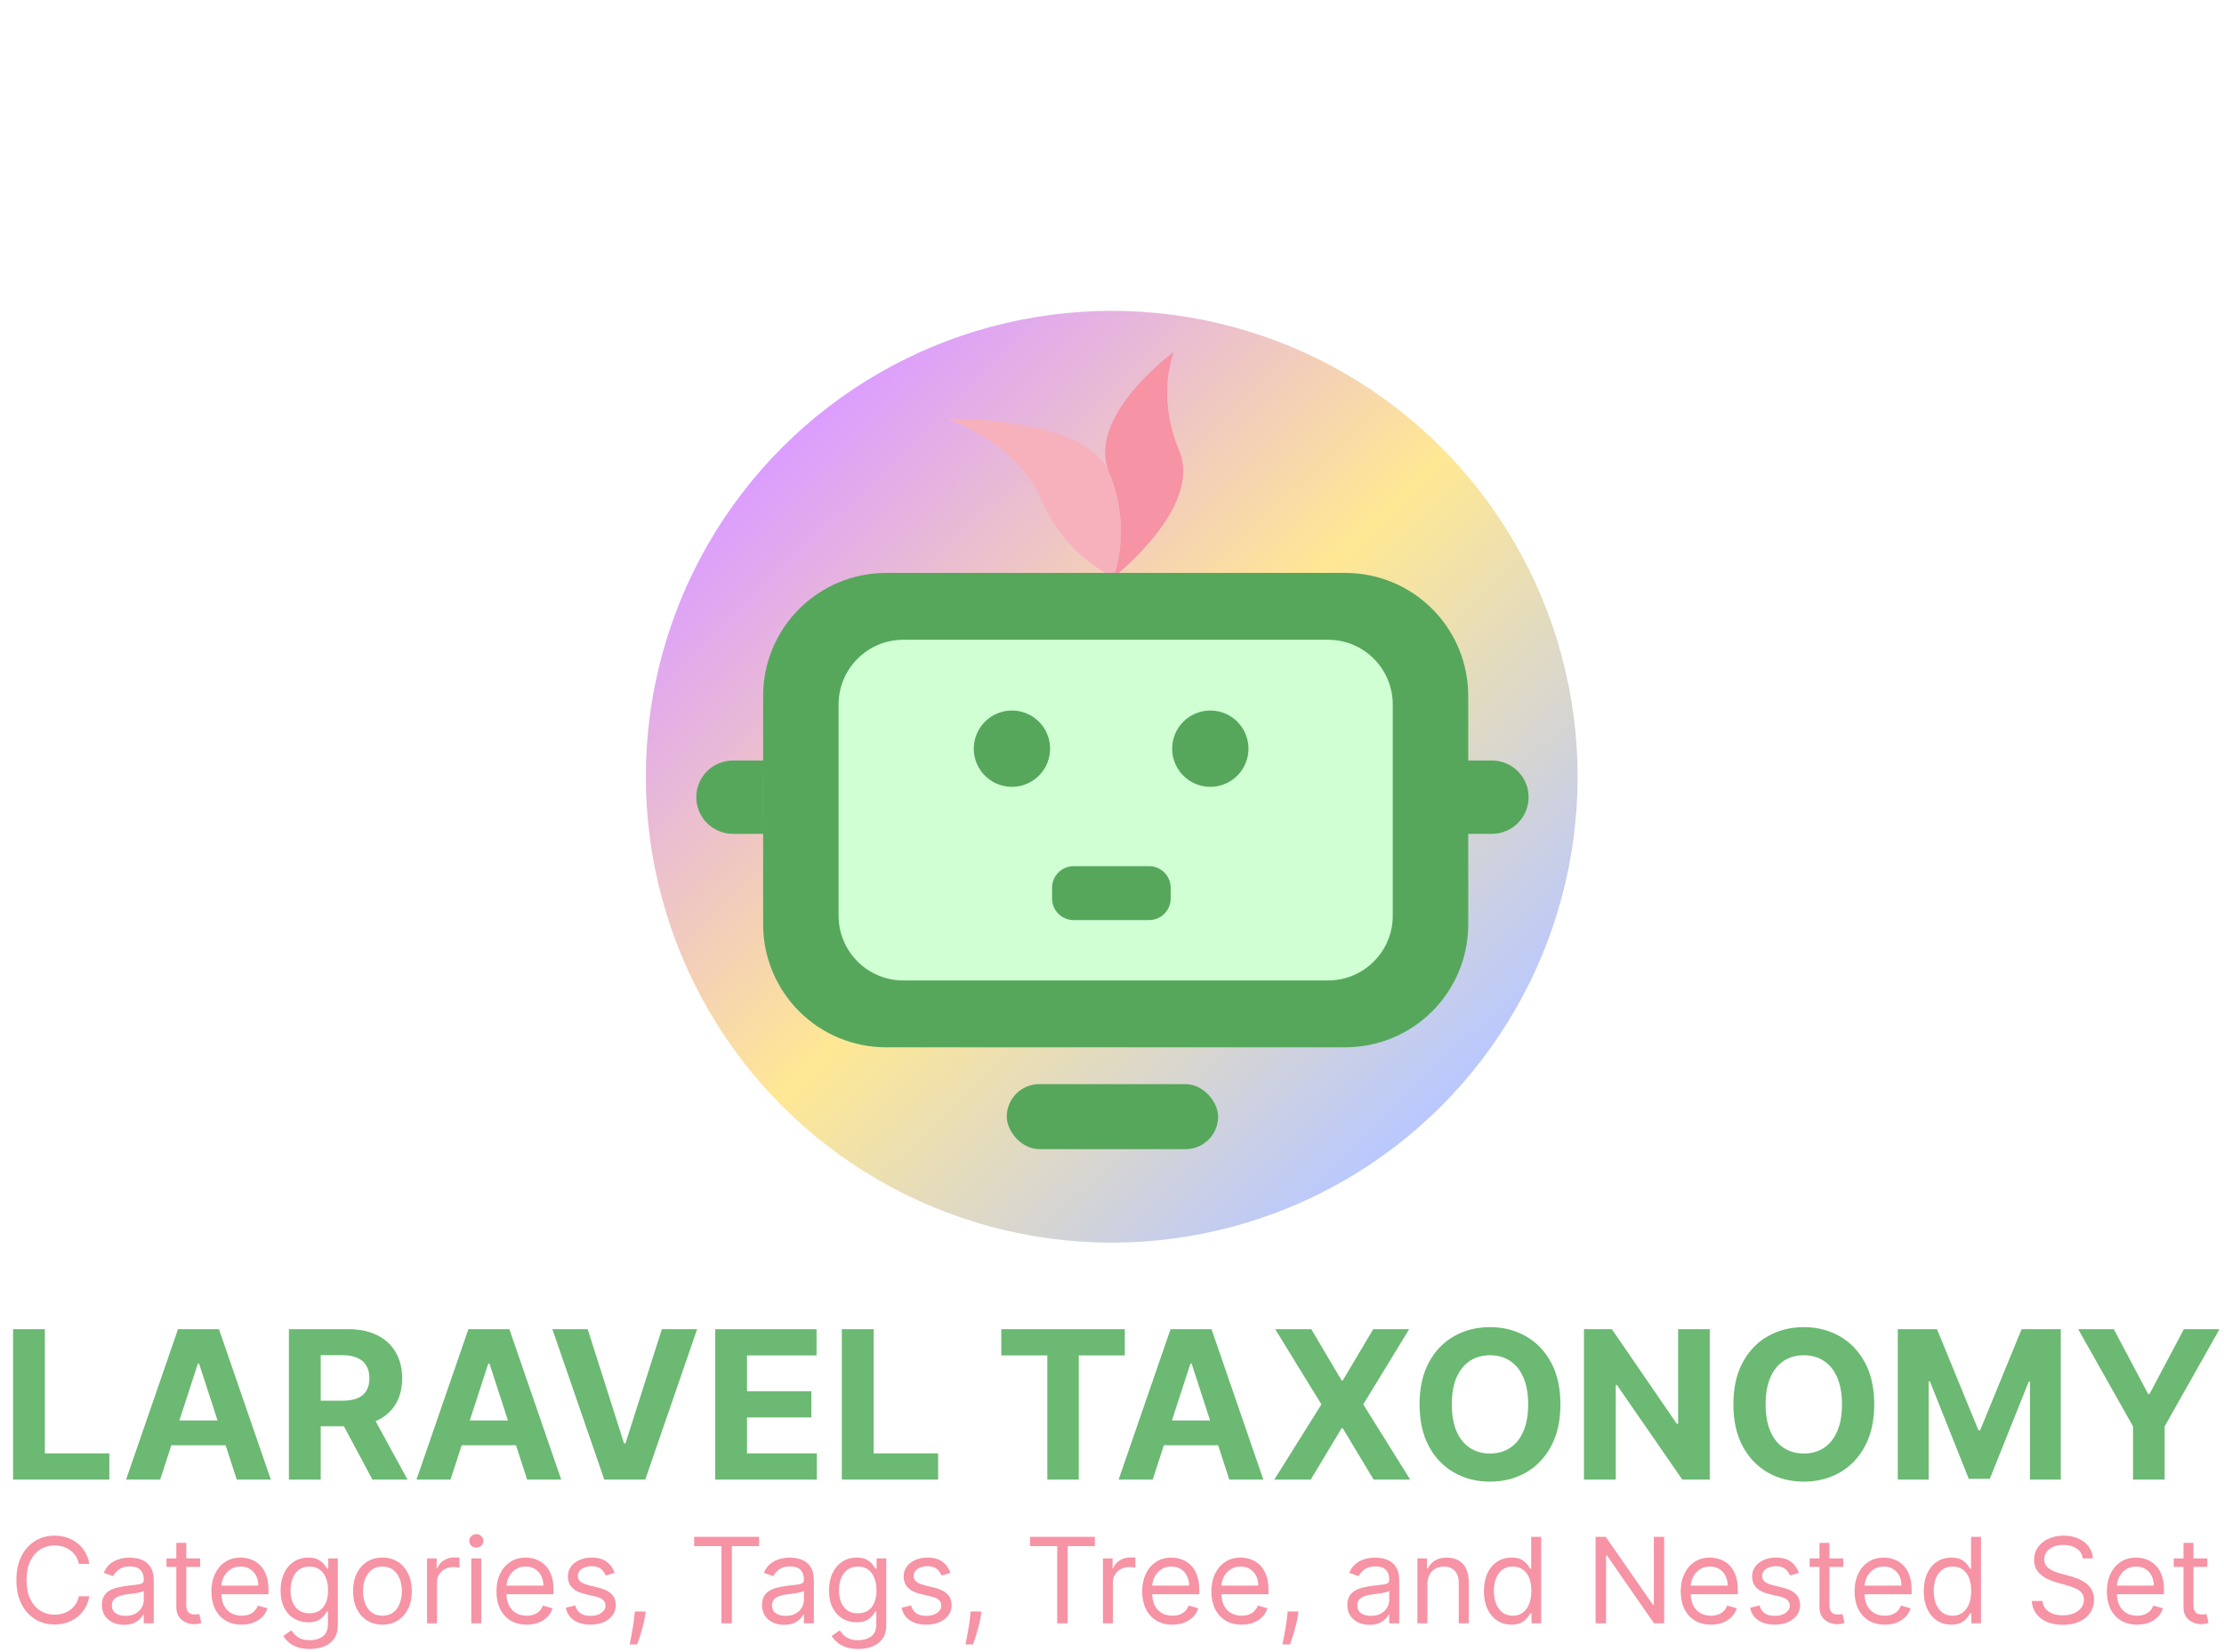
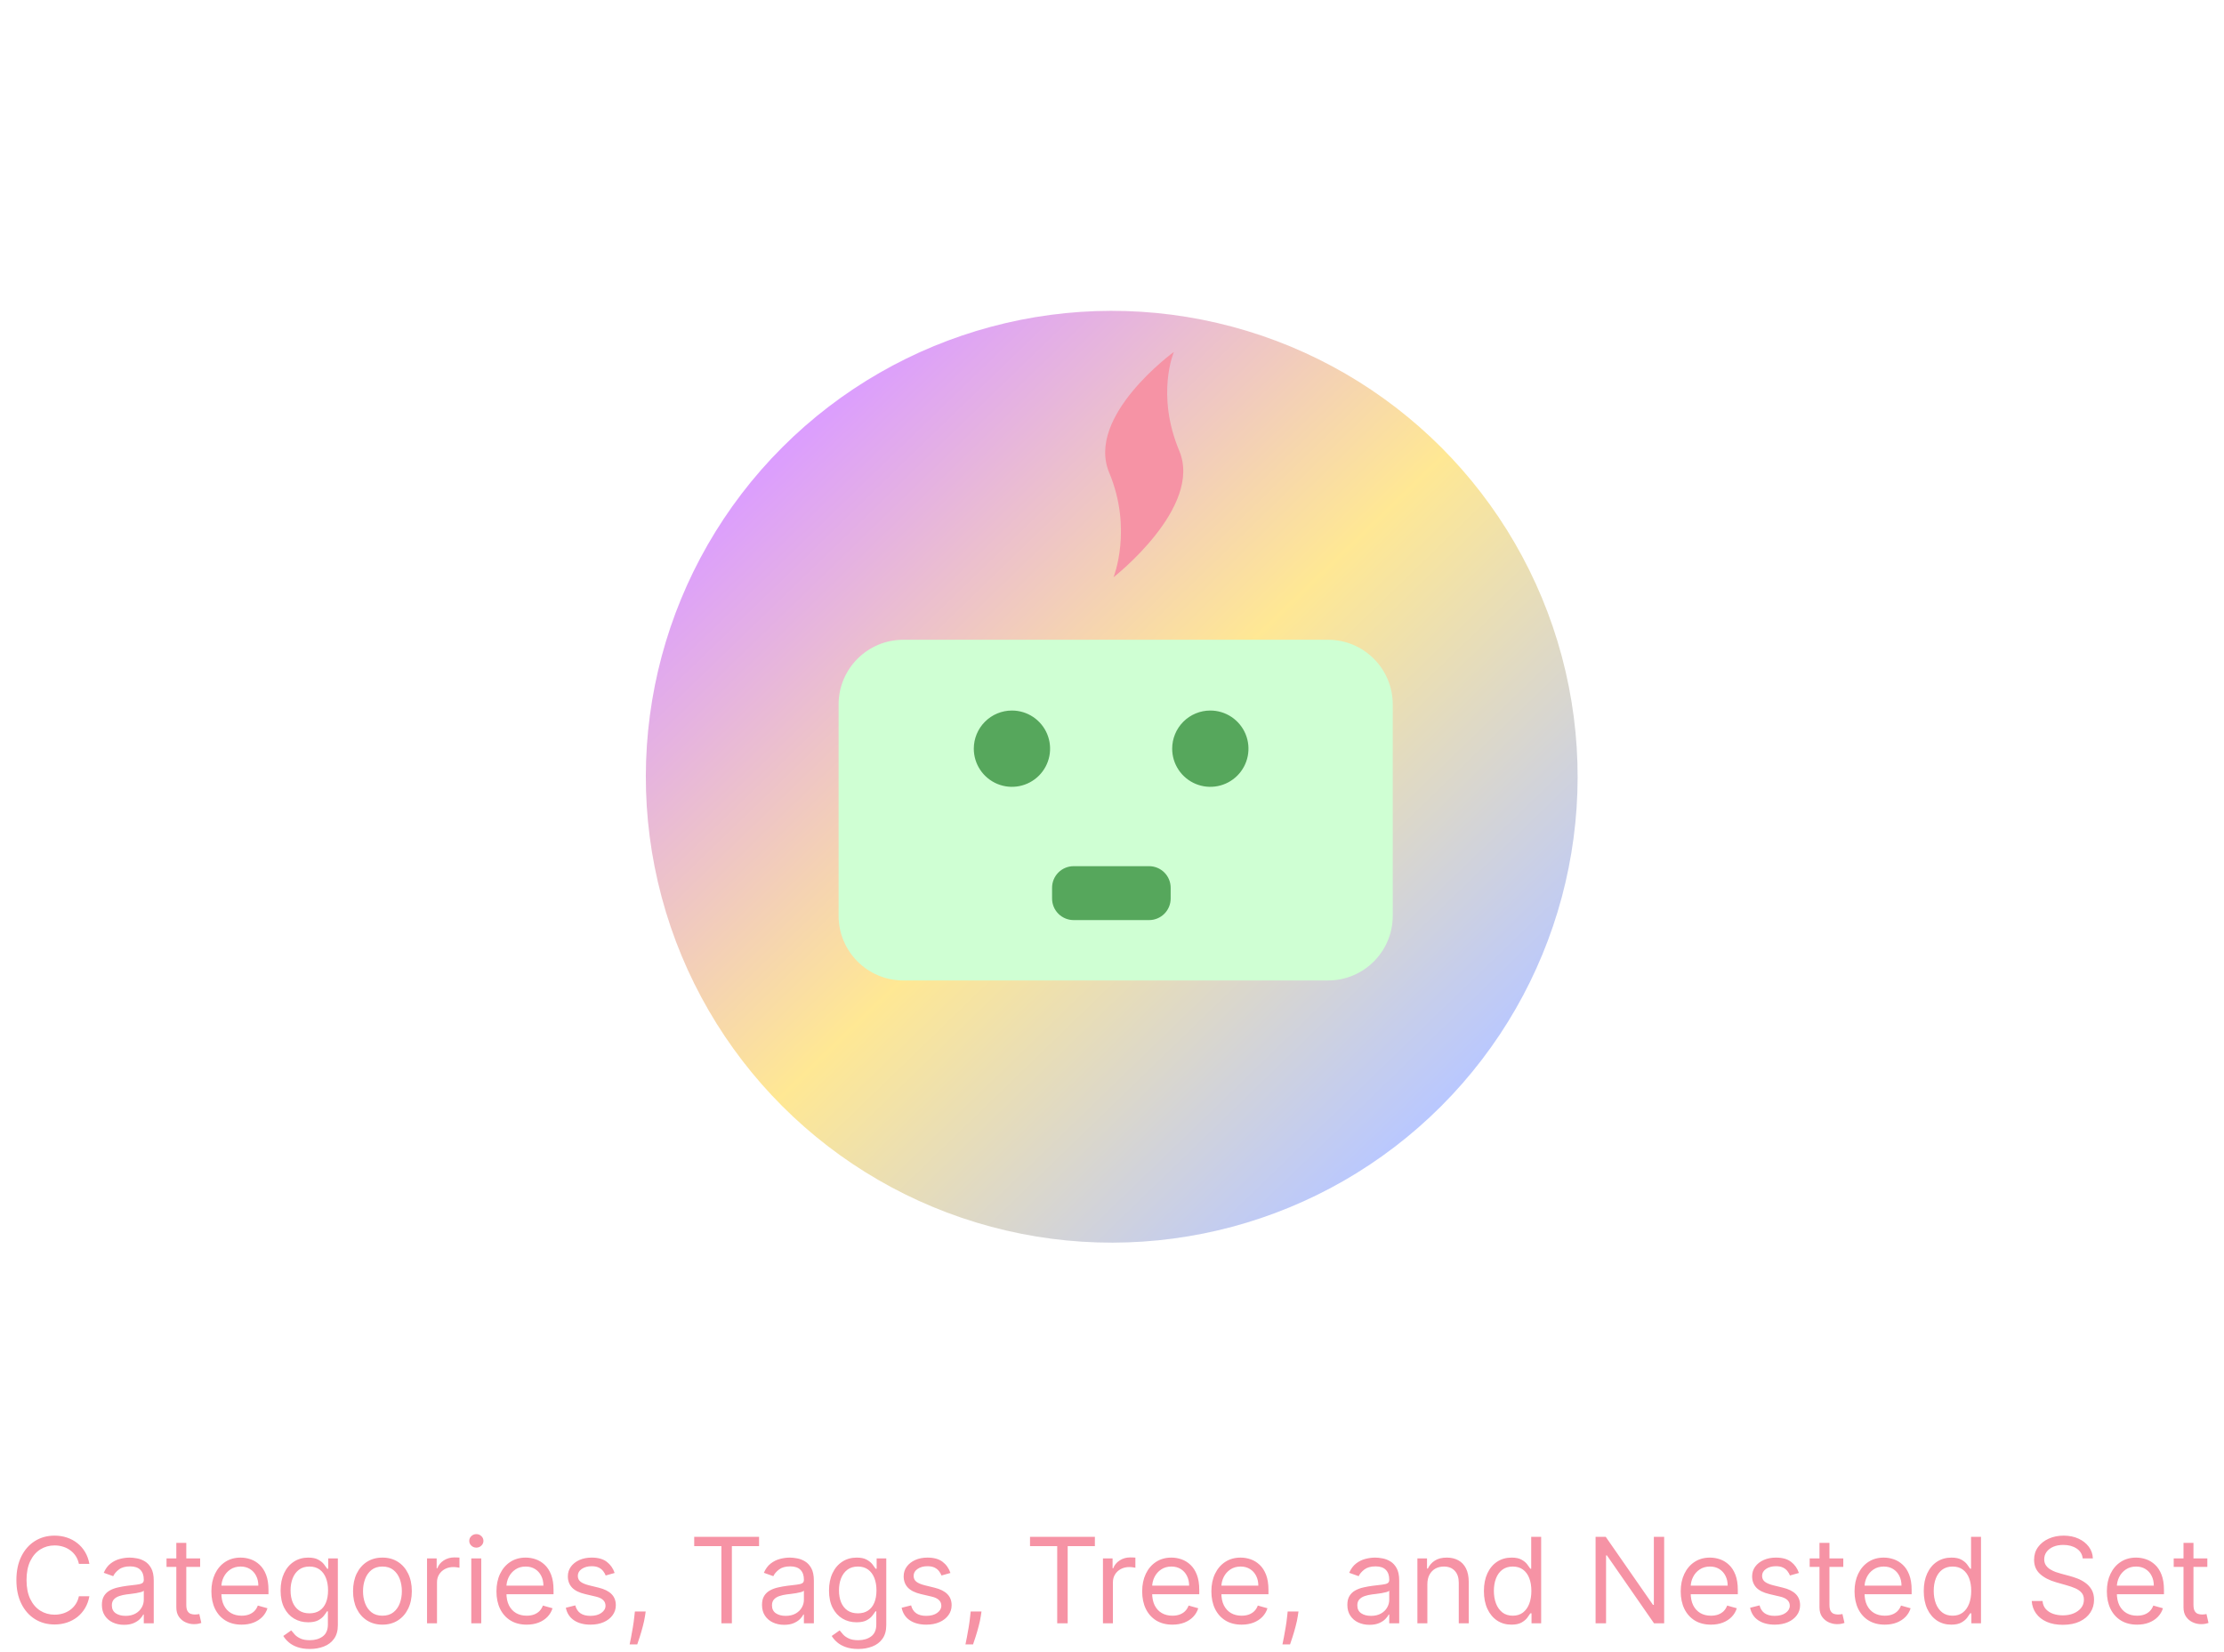
<svg xmlns="http://www.w3.org/2000/svg" width="2151" height="1598" viewBox="0 0 2151 1598" fill="none">
  <g opacity="0.5" filter="url(#filter0_f_75_46)">
    <circle cx="1075.24" cy="751.243" r="450.599" transform="rotate(-135 1075.24 751.243)" fill="url(#paint0_linear_75_46)" />
  </g>
-   <path d="M1072.79 457.136C1095.67 511.86 1076.97 558.305 1076.97 558.305C1076.97 558.305 1030 537.929 1007.11 483.204C984.224 428.48 916.391 404.999 916.391 404.999C916.391 404.999 1049.9 402.412 1072.79 457.136Z" fill="#F7B1BC" />
  <path d="M1140.58 436.091C1163.47 490.815 1076.97 558.305 1076.97 558.305C1076.97 558.305 1095.67 511.86 1072.79 457.136C1049.9 402.412 1135.37 340.348 1135.37 340.348C1135.37 340.348 1117.69 381.367 1140.58 436.091Z" fill="#F693A5" />
-   <path fill-rule="evenodd" clip-rule="evenodd" d="M856.954 554.111H1301.16C1332.69 554.111 1362.93 566.635 1385.22 588.928C1407.51 611.221 1420.04 641.457 1420.04 672.984V894.047C1420.04 925.574 1407.51 955.809 1385.22 978.102C1362.93 1000.4 1332.69 1012.92 1301.16 1012.92H856.954C825.427 1012.92 795.191 1000.4 772.898 978.102C750.605 955.809 738.081 925.574 738.081 894.047V672.984C738.081 641.457 750.605 611.221 772.898 588.928C795.191 566.635 825.427 554.111 856.954 554.111ZM1420.04 735.549H1442.98C1452.38 735.549 1461.4 739.284 1468.05 745.933C1474.7 752.582 1478.43 761.6 1478.43 771.003C1478.43 780.405 1474.7 789.423 1468.05 796.072C1461.4 802.721 1452.38 806.456 1442.98 806.456H1420.04V735.549ZM708.884 735.549H738.081C738.204 735.549 738.204 806.456 738.081 806.456H708.884C699.481 806.456 690.464 802.721 683.815 796.072C677.166 789.423 673.431 780.405 673.431 771.003C673.431 761.6 677.166 752.582 683.815 745.933C690.464 739.284 699.481 735.549 708.884 735.549Z" fill="#56A75C" />
  <path d="M1284.48 618.762H873.638C839.084 618.762 811.073 646.773 811.073 681.326V885.705C811.073 920.258 839.084 948.27 873.638 948.27H1284.48C1319.03 948.27 1347.04 920.258 1347.04 885.705V681.326C1347.04 646.773 1319.03 618.762 1284.48 618.762Z" fill="#CFFFD3" />
  <path fill-rule="evenodd" clip-rule="evenodd" d="M978.727 687.201C986.025 687.201 993.159 689.364 999.227 693.418C1005.29 697.472 1010.02 703.235 1012.82 709.977C1015.61 716.718 1016.34 724.137 1014.92 731.295C1013.49 738.452 1009.98 745.026 1004.82 750.187C999.66 755.347 993.086 758.861 985.928 760.285C978.771 761.709 971.352 760.978 964.61 758.186C957.868 755.393 952.106 750.664 948.051 744.597C943.997 738.529 941.833 731.395 941.833 724.098C941.833 714.312 945.72 704.928 952.639 698.009C959.558 691.089 968.942 687.202 978.727 687.201ZM1170.59 687.201C1177.89 687.201 1185.02 689.364 1191.09 693.418C1197.16 697.472 1201.89 703.235 1204.68 709.977C1207.48 716.718 1208.21 724.137 1206.78 731.295C1205.36 738.452 1201.85 745.026 1196.69 750.187C1191.53 755.347 1184.95 758.861 1177.79 760.285C1170.64 761.709 1163.22 760.978 1156.48 758.186C1149.73 755.393 1143.97 750.664 1139.92 744.597C1135.86 738.529 1133.7 731.395 1133.7 724.098C1133.7 714.312 1137.59 704.928 1144.5 698.009C1151.42 691.089 1160.81 687.202 1170.59 687.201ZM1038.39 837.738H1111.38C1116.91 837.738 1122.22 839.935 1126.13 843.847C1130.04 847.758 1132.24 853.062 1132.24 858.593V869.021C1132.24 874.552 1130.04 879.856 1126.13 883.767C1122.22 887.678 1116.91 889.876 1111.38 889.876H1038.39C1032.86 889.876 1027.56 887.678 1023.64 883.767C1019.73 879.856 1017.54 874.552 1017.54 869.021V858.593C1017.54 853.062 1019.73 847.758 1023.64 843.847C1027.56 839.935 1032.86 837.738 1038.39 837.738Z" fill="#56A75C" />
-   <rect x="973.733" y="1048.53" width="204.395" height="62.891" rx="31.445" fill="#56A75C" />
-   <path d="M12.642 1431V1285.55H43.395V1405.64H105.753V1431H12.642ZM154.901 1431H121.946L172.159 1285.55H211.79L261.932 1431H228.977L192.543 1318.78H191.406L154.901 1431ZM152.841 1373.83H230.682V1397.83H152.841V1373.83ZM279.439 1431V1285.55H336.825C347.81 1285.55 357.185 1287.51 364.95 1291.44C372.763 1295.32 378.705 1300.84 382.777 1307.99C386.896 1315.09 388.956 1323.45 388.956 1333.06C388.956 1342.72 386.873 1351.03 382.706 1357.99C378.539 1364.9 372.502 1370.2 364.595 1373.9C356.735 1377.59 347.218 1379.44 336.044 1379.44H297.621V1354.72H331.072C336.944 1354.72 341.821 1353.92 345.703 1352.31C349.586 1350.7 352.474 1348.28 354.368 1345.06C356.309 1341.84 357.28 1337.84 357.28 1333.06C357.28 1328.23 356.309 1324.16 354.368 1320.84C352.474 1317.53 349.562 1315.02 345.632 1313.32C341.75 1311.56 336.849 1310.69 330.93 1310.69H310.192V1431H279.439ZM357.99 1364.81L394.141 1431H360.192L324.822 1364.81H357.99ZM435.76 1431H402.805L453.018 1285.55H492.649L542.791 1431H509.837L473.402 1318.78H472.266L435.76 1431ZM433.7 1373.83H511.541V1397.83H433.7V1373.83ZM568.413 1285.55L603.569 1396.06H604.918L640.146 1285.55H674.237L624.094 1431H584.464L534.251 1285.55H568.413ZM691.744 1431V1285.55H789.755V1310.9H722.496V1345.56H784.712V1370.91H722.496V1405.64H790.039V1431H691.744ZM814.205 1431V1285.55H844.957V1405.64H907.315V1431H814.205ZM968.43 1310.9V1285.55H1087.89V1310.9H1043.36V1431H1012.96V1310.9H968.43ZM1114.86 1431H1081.91L1132.12 1285.55H1171.75L1221.89 1431H1188.94L1152.5 1318.78H1151.37L1114.86 1431ZM1112.8 1373.83H1190.64V1397.83H1112.8V1373.83ZM1268.24 1285.55L1297.57 1335.12H1298.7L1328.18 1285.55H1362.91L1318.52 1358.27L1363.9 1431H1328.53L1298.7 1381.36H1297.57L1267.74 1431H1232.51L1278.04 1358.27L1233.36 1285.55H1268.24ZM1509.2 1358.27C1509.2 1374.13 1506.19 1387.63 1500.18 1398.76C1494.21 1409.88 1486.07 1418.38 1475.75 1424.25C1465.47 1430.08 1453.92 1432.99 1441.09 1432.99C1428.16 1432.99 1416.56 1430.05 1406.29 1424.18C1396.01 1418.31 1387.89 1409.81 1381.92 1398.68C1375.96 1387.56 1372.98 1374.09 1372.98 1358.27C1372.98 1342.41 1375.96 1328.92 1381.92 1317.79C1387.89 1306.66 1396.01 1298.19 1406.29 1292.36C1416.56 1286.49 1428.16 1283.56 1441.09 1283.56C1453.92 1283.56 1465.47 1286.49 1475.75 1292.36C1486.07 1298.19 1494.21 1306.66 1500.18 1317.79C1506.19 1328.92 1509.2 1342.41 1509.2 1358.27ZM1478.02 1358.27C1478.02 1348 1476.48 1339.33 1473.4 1332.28C1470.37 1325.22 1466.09 1319.87 1460.55 1316.23C1455.01 1312.58 1448.52 1310.76 1441.09 1310.76C1433.65 1310.76 1427.17 1312.58 1421.63 1316.23C1416.09 1319.87 1411.78 1325.22 1408.7 1332.28C1405.67 1339.33 1404.15 1348 1404.15 1358.27C1404.15 1368.55 1405.67 1377.21 1408.7 1384.27C1411.78 1391.32 1416.09 1396.67 1421.63 1400.32C1427.17 1403.96 1433.65 1405.79 1441.09 1405.79C1448.52 1405.79 1455.01 1403.96 1460.55 1400.32C1466.09 1396.67 1470.37 1391.32 1473.4 1384.27C1476.48 1377.21 1478.02 1368.55 1478.02 1358.27ZM1653.64 1285.55V1431H1627.08L1563.8 1339.45H1562.73V1431H1531.98V1285.55H1558.97L1621.75 1377.02H1623.03V1285.55H1653.64ZM1812.71 1358.27C1812.71 1374.13 1809.71 1387.63 1803.69 1398.76C1797.73 1409.88 1789.58 1418.38 1779.26 1424.25C1768.99 1430.08 1757.43 1432.99 1744.6 1432.99C1731.68 1432.99 1720.08 1430.05 1709.8 1424.18C1699.53 1418.31 1691.41 1409.81 1685.44 1398.68C1679.47 1387.56 1676.49 1374.09 1676.49 1358.27C1676.49 1342.41 1679.47 1328.92 1685.44 1317.79C1691.41 1306.66 1699.53 1298.19 1709.8 1292.36C1720.08 1286.49 1731.68 1283.56 1744.6 1283.56C1757.43 1283.56 1768.99 1286.49 1779.26 1292.36C1789.58 1298.19 1797.73 1306.66 1803.69 1317.79C1809.71 1328.92 1812.71 1342.41 1812.71 1358.27ZM1781.53 1358.27C1781.53 1348 1780 1339.33 1776.92 1332.28C1773.89 1325.22 1769.6 1319.87 1764.06 1316.23C1758.52 1312.58 1752.04 1310.76 1744.6 1310.76C1737.17 1310.76 1730.68 1312.58 1725.14 1316.23C1719.6 1319.87 1715.29 1325.22 1712.22 1332.28C1709.19 1339.33 1707.67 1348 1707.67 1358.27C1707.67 1368.55 1709.19 1377.21 1712.22 1384.27C1715.29 1391.32 1719.6 1396.67 1725.14 1400.32C1730.68 1403.96 1737.17 1405.79 1744.6 1405.79C1752.04 1405.79 1758.52 1403.96 1764.06 1400.32C1769.6 1396.67 1773.89 1391.32 1776.92 1384.27C1780 1377.21 1781.53 1368.55 1781.53 1358.27ZM1835.49 1285.55H1873.42L1913.48 1383.27H1915.18L1955.24 1285.55H1993.16V1431H1963.33V1336.33H1962.13L1924.49 1430.29H1904.17L1866.53 1335.97H1865.32V1431H1835.49V1285.55ZM2009.98 1285.55H2044.42L2077.59 1348.19H2079.01L2112.18 1285.55H2146.63L2093.57 1379.58V1431H2063.03V1379.58L2009.98 1285.55Z" fill="#6BB972" />
  <path d="M86.429 1512.5H76.301C75.702 1509.59 74.654 1507.03 73.157 1504.82C71.686 1502.62 69.89 1500.77 67.766 1499.27C65.67 1497.74 63.342 1496.6 60.783 1495.84C58.224 1495.08 55.555 1494.69 52.778 1494.69C47.715 1494.69 43.127 1495.97 39.016 1498.53C34.932 1501.09 31.679 1504.86 29.256 1509.85C26.86 1514.83 25.662 1520.94 25.662 1528.18C25.662 1535.42 26.86 1541.54 29.256 1546.52C31.679 1551.5 34.932 1555.27 39.016 1557.83C43.127 1560.39 47.715 1561.67 52.778 1561.67C55.555 1561.67 58.224 1561.29 60.783 1560.53C63.342 1559.76 65.67 1558.63 67.766 1557.14C69.89 1555.61 71.686 1553.75 73.157 1551.54C74.654 1549.31 75.702 1546.75 76.301 1543.86H86.429C85.667 1548.14 84.278 1551.96 82.263 1555.34C80.249 1558.72 77.744 1561.59 74.749 1563.96C71.754 1566.3 68.392 1568.08 64.662 1569.31C60.96 1570.53 56.998 1571.14 52.778 1571.14C45.645 1571.14 39.302 1569.4 33.748 1565.92C28.194 1562.43 23.824 1557.48 20.639 1551.05C17.453 1544.63 15.861 1537 15.861 1528.18C15.861 1519.36 17.453 1511.74 20.639 1505.31C23.824 1498.89 28.194 1493.93 33.748 1490.45C39.302 1486.96 45.645 1485.22 52.778 1485.22C56.998 1485.22 60.96 1485.83 64.662 1487.06C68.392 1488.28 71.754 1490.08 74.749 1492.45C77.744 1494.79 80.249 1497.65 82.263 1501.02C84.278 1504.37 85.667 1508.2 86.429 1512.5ZM119.947 1571.47C115.972 1571.47 112.365 1570.72 109.125 1569.22C105.885 1567.7 103.312 1565.51 101.406 1562.65C99.501 1559.76 98.548 1556.28 98.548 1552.19C98.548 1548.6 99.255 1545.69 100.671 1543.46C102.087 1541.2 103.979 1539.43 106.348 1538.15C108.716 1536.87 111.33 1535.91 114.189 1535.29C117.075 1534.63 119.974 1534.12 122.887 1533.74C126.699 1533.25 129.789 1532.88 132.157 1532.63C134.553 1532.36 136.296 1531.91 137.385 1531.29C138.501 1530.66 139.059 1529.57 139.059 1528.02V1527.69C139.059 1523.66 137.956 1520.53 135.751 1518.3C133.573 1516.07 130.265 1514.95 125.828 1514.95C121.226 1514.95 117.619 1515.96 115.005 1517.97C112.392 1519.99 110.554 1522.14 109.492 1524.42L100.345 1521.16C101.978 1517.35 104.156 1514.38 106.879 1512.25C109.628 1510.1 112.623 1508.61 115.863 1507.76C119.13 1506.89 122.343 1506.46 125.501 1506.46C127.515 1506.46 129.83 1506.7 132.443 1507.19C135.084 1507.65 137.63 1508.62 140.08 1510.09C142.557 1511.56 144.613 1513.78 146.247 1516.75C147.88 1519.71 148.697 1523.69 148.697 1528.67V1570H139.059V1561.51H138.569C137.916 1562.87 136.827 1564.32 135.302 1565.88C133.777 1567.43 131.749 1568.75 129.217 1569.84C126.685 1570.93 123.595 1571.47 119.947 1571.47ZM121.417 1562.81C125.229 1562.81 128.441 1562.06 131.055 1560.57C133.696 1559.07 135.683 1557.14 137.017 1554.77C138.378 1552.4 139.059 1549.91 139.059 1547.29V1538.47C138.651 1538.96 137.752 1539.41 136.364 1539.82C135.002 1540.2 133.423 1540.54 131.627 1540.84C129.857 1541.11 128.128 1541.36 126.44 1541.58C124.779 1541.77 123.432 1541.93 122.397 1542.07C119.892 1542.39 117.551 1542.92 115.373 1543.66C113.222 1544.37 111.48 1545.44 110.146 1546.89C108.839 1548.3 108.185 1550.23 108.185 1552.68C108.185 1556.03 109.424 1558.57 111.902 1560.28C114.406 1561.97 117.578 1562.81 121.417 1562.81ZM193.568 1507.27V1515.44H161.061V1507.27H193.568ZM170.535 1492.24H180.173V1552.03C180.173 1554.75 180.568 1556.8 181.357 1558.16C182.174 1559.49 183.208 1560.39 184.461 1560.85C185.74 1561.29 187.088 1561.51 188.504 1561.51C189.566 1561.51 190.437 1561.45 191.117 1561.34C191.798 1561.21 192.343 1561.1 192.751 1561.02L194.711 1569.67C194.058 1569.92 193.146 1570.16 191.975 1570.41C190.804 1570.68 189.32 1570.82 187.524 1570.82C184.801 1570.82 182.133 1570.23 179.519 1569.06C176.933 1567.89 174.782 1566.11 173.067 1563.71C171.379 1561.32 170.535 1558.29 170.535 1554.64V1492.24ZM233.691 1571.31C227.647 1571.31 222.433 1569.97 218.05 1567.3C213.694 1564.61 210.332 1560.85 207.963 1556.03C205.622 1551.19 204.451 1545.55 204.451 1539.13C204.451 1532.7 205.622 1527.04 207.963 1522.14C210.332 1517.21 213.626 1513.37 217.846 1510.62C222.093 1507.84 227.048 1506.46 232.711 1506.46C235.978 1506.46 239.204 1507 242.39 1508.09C245.575 1509.18 248.474 1510.95 251.088 1513.4C253.702 1515.82 255.784 1519.03 257.336 1523.04C258.888 1527.04 259.664 1531.97 259.664 1537.82V1541.9H211.312V1533.57H249.863C249.863 1530.03 249.155 1526.87 247.739 1524.1C246.351 1521.32 244.363 1519.13 241.777 1517.52C239.218 1515.92 236.196 1515.11 232.711 1515.11C228.872 1515.11 225.551 1516.07 222.746 1517.97C219.969 1519.85 217.832 1522.3 216.335 1525.32C214.837 1528.35 214.089 1531.58 214.089 1535.04V1540.6C214.089 1545.33 214.906 1549.35 216.539 1552.64C218.2 1555.91 220.5 1558.4 223.441 1560.12C226.381 1561.81 229.798 1562.65 233.691 1562.65C236.223 1562.65 238.51 1562.3 240.552 1561.59C242.621 1560.85 244.404 1559.76 245.902 1558.32C247.399 1556.85 248.556 1555.03 249.373 1552.85L258.684 1555.46C257.704 1558.62 256.057 1561.4 253.743 1563.79C251.428 1566.16 248.57 1568.01 245.167 1569.35C241.763 1570.65 237.938 1571.31 233.691 1571.31ZM299.645 1594.83C294.989 1594.83 290.987 1594.23 287.638 1593.03C284.289 1591.86 281.499 1590.31 279.266 1588.38C277.061 1586.47 275.305 1584.43 273.998 1582.25L281.676 1576.86C282.547 1578 283.65 1579.31 284.984 1580.78C286.318 1582.28 288.142 1583.57 290.456 1584.66C292.797 1585.78 295.86 1586.34 299.645 1586.34C304.708 1586.34 308.888 1585.11 312.182 1582.66C315.476 1580.21 317.123 1576.37 317.123 1571.14V1558.4H316.306C315.599 1559.55 314.591 1560.96 313.284 1562.65C312.005 1564.31 310.154 1565.79 307.73 1567.1C305.335 1568.38 302.095 1569.02 298.011 1569.02C292.947 1569.02 288.4 1567.82 284.371 1565.43C280.369 1563.03 277.197 1559.55 274.856 1554.97C272.542 1550.4 271.385 1544.84 271.385 1538.31C271.385 1531.88 272.514 1526.29 274.774 1521.53C277.034 1516.73 280.178 1513.03 284.208 1510.42C288.237 1507.78 292.893 1506.46 298.174 1506.46C302.258 1506.46 305.498 1507.14 307.894 1508.5C310.317 1509.83 312.168 1511.36 313.448 1513.07C314.755 1514.76 315.762 1516.15 316.47 1517.24H317.45V1507.27H326.761V1571.8C326.761 1577.19 325.536 1581.57 323.086 1584.95C320.663 1588.35 317.395 1590.84 313.284 1592.42C309.201 1594.03 304.654 1594.83 299.645 1594.83ZM299.318 1560.36C303.184 1560.36 306.451 1559.48 309.119 1557.71C311.787 1555.94 313.815 1553.39 315.204 1550.07C316.592 1546.75 317.287 1542.77 317.287 1538.15C317.287 1533.63 316.606 1529.64 315.245 1526.18C313.883 1522.72 311.869 1520.01 309.201 1518.05C306.533 1516.09 303.238 1515.11 299.318 1515.11C295.234 1515.11 291.831 1516.15 289.108 1518.22C286.413 1520.29 284.385 1523.06 283.023 1526.55C281.689 1530.03 281.022 1533.9 281.022 1538.15C281.022 1542.5 281.703 1546.35 283.064 1549.7C284.453 1553.02 286.495 1555.64 289.19 1557.54C291.913 1559.42 295.288 1560.36 299.318 1560.36ZM369.886 1571.31C364.223 1571.31 359.254 1569.96 354.98 1567.26C350.733 1564.57 347.411 1560.8 345.016 1555.95C342.647 1551.11 341.463 1545.44 341.463 1538.96C341.463 1532.43 342.647 1526.73 345.016 1521.85C347.411 1516.98 350.733 1513.19 354.98 1510.5C359.254 1507.8 364.223 1506.46 369.886 1506.46C375.549 1506.46 380.504 1507.8 384.751 1510.5C389.025 1513.19 392.347 1516.98 394.716 1521.85C397.111 1526.73 398.309 1532.43 398.309 1538.96C398.309 1545.44 397.111 1551.11 394.716 1555.95C392.347 1560.8 389.025 1564.57 384.751 1567.26C380.504 1569.96 375.549 1571.31 369.886 1571.31ZM369.886 1562.65C374.188 1562.65 377.727 1561.55 380.504 1559.34C383.281 1557.14 385.336 1554.24 386.67 1550.64C388.005 1547.05 388.672 1543.16 388.672 1538.96C388.672 1534.77 388.005 1530.86 386.67 1527.24C385.336 1523.62 383.281 1520.69 380.504 1518.46C377.727 1516.23 374.188 1515.11 369.886 1515.11C365.584 1515.11 362.045 1516.23 359.268 1518.46C356.491 1520.69 354.436 1523.62 353.102 1527.24C351.768 1530.86 351.1 1534.77 351.1 1538.96C351.1 1543.16 351.768 1547.05 353.102 1550.64C354.436 1554.24 356.491 1557.14 359.268 1559.34C362.045 1561.55 365.584 1562.65 369.886 1562.65ZM413.021 1570V1507.27H422.332V1516.75H422.986C424.129 1513.64 426.198 1511.13 429.193 1509.19C432.188 1507.26 435.564 1506.29 439.321 1506.29C440.029 1506.29 440.914 1506.31 441.975 1506.33C443.037 1506.36 443.84 1506.4 444.385 1506.46V1516.26C444.058 1516.18 443.309 1516.05 442.139 1515.89C440.995 1515.7 439.784 1515.6 438.504 1515.6C435.455 1515.6 432.732 1516.24 430.337 1517.52C427.968 1518.78 426.089 1520.52 424.701 1522.75C423.34 1524.96 422.659 1527.47 422.659 1530.31V1570H413.021ZM455.809 1570V1507.27H465.447V1570H455.809ZM460.71 1496.82C458.831 1496.82 457.211 1496.18 455.85 1494.9C454.516 1493.62 453.849 1492.08 453.849 1490.28C453.849 1488.49 454.516 1486.95 455.85 1485.67C457.211 1484.39 458.831 1483.75 460.71 1483.75C462.588 1483.75 464.195 1484.39 465.529 1485.67C466.89 1486.95 467.571 1488.49 467.571 1490.28C467.571 1492.08 466.89 1493.62 465.529 1494.9C464.195 1496.18 462.588 1496.82 460.71 1496.82ZM509.399 1571.31C503.355 1571.31 498.141 1569.97 493.758 1567.3C489.402 1564.61 486.04 1560.85 483.671 1556.03C481.33 1551.19 480.159 1545.55 480.159 1539.13C480.159 1532.7 481.33 1527.04 483.671 1522.14C486.04 1517.21 489.334 1513.37 493.554 1510.62C497.801 1507.84 502.756 1506.46 508.419 1506.46C511.686 1506.46 514.912 1507 518.098 1508.09C521.283 1509.18 524.182 1510.95 526.796 1513.4C529.41 1515.82 531.492 1519.03 533.044 1523.04C534.596 1527.04 535.372 1531.97 535.372 1537.82V1541.9H487.02V1533.57H525.571C525.571 1530.03 524.863 1526.87 523.447 1524.1C522.059 1521.32 520.071 1519.13 517.485 1517.52C514.926 1515.92 511.904 1515.11 508.419 1515.11C504.58 1515.11 501.259 1516.07 498.454 1517.97C495.677 1519.85 493.54 1522.3 492.043 1525.32C490.545 1528.35 489.797 1531.58 489.797 1535.04V1540.6C489.797 1545.33 490.614 1549.35 492.247 1552.64C493.908 1555.91 496.208 1558.4 499.149 1560.12C502.089 1561.81 505.506 1562.65 509.399 1562.65C511.931 1562.65 514.218 1562.3 516.26 1561.59C518.329 1560.85 520.112 1559.76 521.61 1558.32C523.107 1556.85 524.264 1555.03 525.081 1552.85L534.392 1555.46C533.412 1558.62 531.765 1561.4 529.451 1563.79C527.136 1566.16 524.278 1568.01 520.875 1569.35C517.471 1570.65 513.646 1571.31 509.399 1571.31ZM594.465 1521.32L585.807 1523.77C585.263 1522.33 584.459 1520.93 583.398 1519.56C582.363 1518.18 580.947 1517.03 579.15 1516.13C577.354 1515.24 575.053 1514.79 572.249 1514.79C568.41 1514.79 565.211 1515.67 562.652 1517.44C560.12 1519.18 558.854 1521.4 558.854 1524.1C558.854 1526.49 559.725 1528.39 561.468 1529.77C563.21 1531.16 565.933 1532.32 569.635 1533.25L578.946 1535.53C584.555 1536.89 588.734 1538.98 591.484 1541.78C594.233 1544.56 595.608 1548.14 595.608 1552.52C595.608 1556.12 594.574 1559.33 592.505 1562.16C590.463 1564.99 587.604 1567.22 583.929 1568.86C580.253 1570.49 575.979 1571.31 571.105 1571.31C564.707 1571.31 559.412 1569.92 555.219 1567.14C551.027 1564.36 548.372 1560.31 547.256 1554.97L556.404 1552.68C557.275 1556.06 558.922 1558.59 561.345 1560.28C563.795 1561.97 566.994 1562.81 570.942 1562.81C575.434 1562.81 579.001 1561.86 581.642 1559.95C584.31 1558.02 585.644 1555.71 585.644 1553.01C585.644 1550.83 584.881 1549.01 583.357 1547.54C581.832 1546.04 579.491 1544.93 576.333 1544.19L565.878 1541.74C560.134 1540.38 555.914 1538.27 553.218 1535.41C550.55 1532.52 549.216 1528.92 549.216 1524.59C549.216 1521.05 550.21 1517.92 552.197 1515.2C554.212 1512.47 556.948 1510.34 560.406 1508.78C563.891 1507.23 567.838 1506.46 572.249 1506.46C578.456 1506.46 583.33 1507.82 586.869 1510.54C590.435 1513.26 592.967 1516.86 594.465 1521.32ZM624.491 1558.57L623.838 1562.98C623.375 1566.08 622.667 1569.4 621.714 1572.94C620.788 1576.48 619.822 1579.81 618.814 1582.95C617.807 1586.08 616.977 1588.57 616.323 1590.42H608.972C609.326 1588.68 609.789 1586.38 610.361 1583.52C610.933 1580.66 611.504 1577.46 612.076 1573.92C612.675 1570.41 613.165 1566.81 613.546 1563.14L614.036 1558.57H624.491ZM671.424 1495.35V1486.36H734.151V1495.35H707.852V1570H697.724V1495.35H671.424ZM758.399 1571.47C754.424 1571.47 750.817 1570.72 747.577 1569.22C744.337 1567.7 741.764 1565.51 739.858 1562.65C737.953 1559.76 737 1556.28 737 1552.19C737 1548.6 737.708 1545.69 739.123 1543.46C740.539 1541.2 742.431 1539.43 744.8 1538.15C747.169 1536.87 749.782 1535.91 752.641 1535.29C755.527 1534.63 758.426 1534.12 761.339 1533.74C765.151 1533.25 768.241 1532.88 770.61 1532.63C773.005 1532.36 774.748 1531.91 775.837 1531.29C776.953 1530.66 777.511 1529.57 777.511 1528.02V1527.69C777.511 1523.66 776.409 1520.53 774.203 1518.3C772.025 1516.07 768.717 1514.95 764.28 1514.95C759.679 1514.95 756.071 1515.96 753.458 1517.97C750.844 1519.99 749.006 1522.14 747.944 1524.42L738.797 1521.16C740.43 1517.35 742.608 1514.38 745.331 1512.25C748.081 1510.1 751.075 1508.61 754.315 1507.76C757.582 1506.89 760.795 1506.46 763.953 1506.46C765.968 1506.46 768.282 1506.7 770.895 1507.19C773.536 1507.65 776.082 1508.62 778.532 1510.09C781.01 1511.56 783.065 1513.78 784.699 1516.75C786.332 1519.71 787.149 1523.69 787.149 1528.67V1570H777.511V1561.51H777.021C776.368 1562.87 775.279 1564.32 773.754 1565.88C772.229 1567.43 770.201 1568.75 767.669 1569.84C765.137 1570.93 762.047 1571.47 758.399 1571.47ZM759.869 1562.81C763.681 1562.81 766.893 1562.06 769.507 1560.57C772.148 1559.07 774.135 1557.14 775.469 1554.77C776.831 1552.4 777.511 1549.91 777.511 1547.29V1538.47C777.103 1538.96 776.204 1539.41 774.816 1539.82C773.455 1540.2 771.876 1540.54 770.079 1540.84C768.309 1541.11 766.58 1541.36 764.892 1541.58C763.231 1541.77 761.884 1541.93 760.849 1542.07C758.345 1542.39 756.003 1542.92 753.825 1543.66C751.674 1544.37 749.932 1545.44 748.598 1546.89C747.291 1548.3 746.638 1550.23 746.638 1552.68C746.638 1556.03 747.876 1558.57 750.354 1560.28C752.859 1561.97 756.03 1562.81 759.869 1562.81ZM830.06 1594.83C825.404 1594.83 821.402 1594.23 818.053 1593.03C814.704 1591.86 811.914 1590.31 809.681 1588.38C807.476 1586.47 805.72 1584.43 804.413 1582.25L812.091 1576.86C812.962 1578 814.065 1579.31 815.399 1580.78C816.733 1582.28 818.557 1583.57 820.871 1584.66C823.212 1585.78 826.275 1586.34 830.06 1586.34C835.123 1586.34 839.303 1585.11 842.597 1582.66C845.891 1580.21 847.538 1576.37 847.538 1571.14V1558.4H846.722C846.014 1559.55 845.006 1560.96 843.699 1562.65C842.42 1564.31 840.569 1565.79 838.146 1567.1C835.75 1568.38 832.51 1569.02 828.426 1569.02C823.362 1569.02 818.815 1567.82 814.786 1565.43C810.784 1563.03 807.612 1559.55 805.271 1554.97C802.957 1550.4 801.8 1544.84 801.8 1538.31C801.8 1531.88 802.929 1526.29 805.189 1521.53C807.449 1516.73 810.593 1513.03 814.623 1510.42C818.652 1507.78 823.308 1506.46 828.589 1506.46C832.673 1506.46 835.913 1507.14 838.309 1508.5C840.732 1509.83 842.583 1511.36 843.863 1513.07C845.17 1514.76 846.177 1516.15 846.885 1517.24H847.865V1507.27H857.176V1571.8C857.176 1577.19 855.951 1581.57 853.501 1584.95C851.078 1588.35 847.811 1590.84 843.699 1592.42C839.616 1594.03 835.069 1594.83 830.06 1594.83ZM829.733 1560.36C833.599 1560.36 836.866 1559.48 839.534 1557.71C842.202 1555.94 844.23 1553.39 845.619 1550.07C847.007 1546.75 847.702 1542.77 847.702 1538.15C847.702 1533.63 847.021 1529.64 845.66 1526.18C844.298 1522.72 842.284 1520.01 839.616 1518.05C836.948 1516.09 833.653 1515.11 829.733 1515.11C825.649 1515.11 822.246 1516.15 819.523 1518.22C816.828 1520.29 814.8 1523.06 813.438 1526.55C812.104 1530.03 811.437 1533.9 811.437 1538.15C811.437 1542.5 812.118 1546.35 813.479 1549.7C814.868 1553.02 816.91 1555.64 819.605 1557.54C822.328 1559.42 825.704 1560.36 829.733 1560.36ZM919.25 1521.32L910.592 1523.77C910.048 1522.33 909.245 1520.93 908.183 1519.56C907.148 1518.18 905.733 1517.03 903.936 1516.13C902.139 1515.24 899.838 1514.79 897.034 1514.79C893.195 1514.79 889.996 1515.67 887.437 1517.44C884.905 1519.18 883.639 1521.4 883.639 1524.1C883.639 1526.49 884.51 1528.39 886.253 1529.77C887.995 1531.16 890.718 1532.32 894.42 1533.25L903.731 1535.53C909.34 1536.89 913.519 1538.98 916.269 1541.78C919.018 1544.56 920.393 1548.14 920.393 1552.52C920.393 1556.12 919.359 1559.33 917.29 1562.16C915.248 1564.99 912.389 1567.22 908.714 1568.86C905.038 1570.49 900.764 1571.31 895.891 1571.31C889.493 1571.31 884.197 1569.92 880.005 1567.14C875.812 1564.36 873.157 1560.31 872.041 1554.97L881.189 1552.68C882.06 1556.06 883.707 1558.59 886.13 1560.28C888.581 1561.97 891.78 1562.81 895.727 1562.81C900.219 1562.81 903.786 1561.86 906.427 1559.95C909.095 1558.02 910.429 1555.71 910.429 1553.01C910.429 1550.83 909.667 1549.01 908.142 1547.54C906.617 1546.04 904.276 1544.93 901.118 1544.19L890.663 1541.74C884.919 1540.38 880.699 1538.27 878.003 1535.41C875.335 1532.52 874.001 1528.92 874.001 1524.59C874.001 1521.05 874.995 1517.92 876.983 1515.2C878.997 1512.47 881.733 1510.34 885.191 1508.78C888.676 1507.23 892.623 1506.46 897.034 1506.46C903.241 1506.46 908.115 1507.82 911.654 1510.54C915.221 1513.26 917.753 1516.86 919.25 1521.32ZM949.276 1558.57L948.623 1562.98C948.16 1566.08 947.452 1569.4 946.499 1572.94C945.573 1576.48 944.607 1579.81 943.6 1582.95C942.592 1586.08 941.762 1588.57 941.108 1590.42H933.758C934.112 1588.68 934.574 1586.38 935.146 1583.52C935.718 1580.66 936.29 1577.46 936.861 1573.92C937.46 1570.41 937.95 1566.81 938.331 1563.14L938.822 1558.57H949.276ZM996.209 1495.35V1486.36H1058.94V1495.35H1032.64V1570H1022.51V1495.35H996.209ZM1066.75 1570V1507.27H1076.06V1516.75H1076.71C1077.85 1513.64 1079.92 1511.13 1082.92 1509.19C1085.91 1507.26 1089.29 1506.29 1093.05 1506.29C1093.75 1506.29 1094.64 1506.31 1095.7 1506.33C1096.76 1506.36 1097.57 1506.4 1098.11 1506.46V1516.26C1097.78 1516.18 1097.04 1516.05 1095.86 1515.89C1094.72 1515.7 1093.51 1515.6 1092.23 1515.6C1089.18 1515.6 1086.46 1516.24 1084.06 1517.52C1081.69 1518.78 1079.81 1520.52 1078.43 1522.75C1077.07 1524.96 1076.38 1527.47 1076.38 1530.31V1570H1066.75ZM1133.93 1571.31C1127.88 1571.31 1122.67 1569.97 1118.28 1567.3C1113.93 1564.61 1110.57 1560.85 1108.2 1556.03C1105.86 1551.19 1104.69 1545.55 1104.69 1539.13C1104.69 1532.7 1105.86 1527.04 1108.2 1522.14C1110.57 1517.21 1113.86 1513.37 1118.08 1510.62C1122.33 1507.84 1127.28 1506.46 1132.95 1506.46C1136.21 1506.46 1139.44 1507 1142.62 1508.09C1145.81 1509.18 1148.71 1510.95 1151.32 1513.4C1153.94 1515.82 1156.02 1519.03 1157.57 1523.04C1159.12 1527.04 1159.9 1531.97 1159.9 1537.82V1541.9H1111.55V1533.57H1150.1C1150.1 1530.03 1149.39 1526.87 1147.97 1524.1C1146.59 1521.32 1144.6 1519.13 1142.01 1517.52C1139.45 1515.92 1136.43 1515.11 1132.95 1515.11C1129.11 1515.11 1125.79 1516.07 1122.98 1517.97C1120.2 1519.85 1118.07 1522.3 1116.57 1525.32C1115.07 1528.35 1114.32 1531.58 1114.32 1535.04V1540.6C1114.32 1545.33 1115.14 1549.35 1116.77 1552.64C1118.43 1555.91 1120.73 1558.4 1123.68 1560.12C1126.62 1561.81 1130.03 1562.65 1133.93 1562.65C1136.46 1562.65 1138.74 1562.3 1140.79 1561.59C1142.86 1560.85 1144.64 1559.76 1146.14 1558.32C1147.63 1556.85 1148.79 1555.03 1149.61 1552.85L1158.92 1555.46C1157.94 1558.62 1156.29 1561.4 1153.98 1563.79C1151.66 1566.16 1148.8 1568.01 1145.4 1569.35C1142 1570.65 1138.17 1571.31 1133.93 1571.31ZM1200.86 1571.31C1194.81 1571.31 1189.6 1569.97 1185.22 1567.3C1180.86 1564.61 1177.5 1560.85 1175.13 1556.03C1172.79 1551.19 1171.62 1545.55 1171.62 1539.13C1171.62 1532.7 1172.79 1527.04 1175.13 1522.14C1177.5 1517.21 1180.79 1513.37 1185.01 1510.62C1189.26 1507.84 1194.22 1506.46 1199.88 1506.46C1203.15 1506.46 1206.37 1507 1209.56 1508.09C1212.74 1509.18 1215.64 1510.95 1218.26 1513.4C1220.87 1515.82 1222.95 1519.03 1224.5 1523.04C1226.06 1527.04 1226.83 1531.97 1226.83 1537.82V1541.9H1178.48V1533.57H1217.03C1217.03 1530.03 1216.32 1526.87 1214.91 1524.1C1213.52 1521.32 1211.53 1519.13 1208.94 1517.52C1206.39 1515.92 1203.36 1515.11 1199.88 1515.11C1196.04 1515.11 1192.72 1516.07 1189.91 1517.97C1187.14 1519.85 1185 1522.3 1183.5 1525.32C1182.01 1528.35 1181.26 1531.58 1181.26 1535.04V1540.6C1181.26 1545.33 1182.07 1549.35 1183.71 1552.64C1185.37 1555.91 1187.67 1558.4 1190.61 1560.12C1193.55 1561.81 1196.97 1562.65 1200.86 1562.65C1203.39 1562.65 1205.68 1562.3 1207.72 1561.59C1209.79 1560.85 1211.57 1559.76 1213.07 1558.32C1214.57 1556.85 1215.72 1555.03 1216.54 1552.85L1225.85 1555.46C1224.87 1558.62 1223.22 1561.4 1220.91 1563.79C1218.6 1566.16 1215.74 1568.01 1212.33 1569.35C1208.93 1570.65 1205.11 1571.31 1200.86 1571.31ZM1255.87 1558.57L1255.21 1562.98C1254.75 1566.08 1254.04 1569.4 1253.09 1572.94C1252.17 1576.48 1251.2 1579.81 1250.19 1582.95C1249.18 1586.08 1248.35 1588.57 1247.7 1590.42H1240.35C1240.7 1588.68 1241.17 1586.38 1241.74 1583.52C1242.31 1580.66 1242.88 1577.46 1243.45 1573.92C1244.05 1570.41 1244.54 1566.81 1244.92 1563.14L1245.41 1558.57H1255.87ZM1324.53 1571.47C1320.55 1571.47 1316.94 1570.72 1313.7 1569.22C1310.46 1567.7 1307.89 1565.51 1305.99 1562.65C1304.08 1559.76 1303.13 1556.28 1303.13 1552.19C1303.13 1548.6 1303.84 1545.69 1305.25 1543.46C1306.67 1541.2 1308.56 1539.43 1310.93 1538.15C1313.3 1536.87 1315.91 1535.91 1318.77 1535.29C1321.65 1534.63 1324.55 1534.12 1327.47 1533.74C1331.28 1533.25 1334.37 1532.88 1336.74 1532.63C1339.13 1532.36 1340.88 1531.91 1341.96 1531.29C1343.08 1530.66 1343.64 1529.57 1343.64 1528.02V1527.69C1343.64 1523.66 1342.54 1520.53 1340.33 1518.3C1338.15 1516.07 1334.85 1514.95 1330.41 1514.95C1325.81 1514.95 1322.2 1515.96 1319.59 1517.97C1316.97 1519.99 1315.13 1522.14 1314.07 1524.42L1304.92 1521.16C1306.56 1517.35 1308.74 1514.38 1311.46 1512.25C1314.21 1510.1 1317.2 1508.61 1320.44 1507.76C1323.71 1506.89 1326.92 1506.46 1330.08 1506.46C1332.1 1506.46 1334.41 1506.7 1337.02 1507.19C1339.66 1507.65 1342.21 1508.62 1344.66 1510.09C1347.14 1511.56 1349.19 1513.78 1350.83 1516.75C1352.46 1519.71 1353.28 1523.69 1353.28 1528.67V1570H1343.64V1561.51H1343.15C1342.5 1562.87 1341.41 1564.32 1339.88 1565.88C1338.36 1567.43 1336.33 1568.75 1333.8 1569.84C1331.27 1570.93 1328.18 1571.47 1324.53 1571.47ZM1326 1562.81C1329.81 1562.81 1333.02 1562.06 1335.63 1560.57C1338.28 1559.07 1340.26 1557.14 1341.6 1554.77C1342.96 1552.4 1343.64 1549.91 1343.64 1547.29V1538.47C1343.23 1538.96 1342.33 1539.41 1340.94 1539.82C1339.58 1540.2 1338 1540.54 1336.21 1540.84C1334.44 1541.11 1332.71 1541.36 1331.02 1541.58C1329.36 1541.77 1328.01 1541.93 1326.98 1542.07C1324.47 1542.39 1322.13 1542.92 1319.95 1543.66C1317.8 1544.37 1316.06 1545.44 1314.73 1546.89C1313.42 1548.3 1312.77 1550.23 1312.77 1552.68C1312.77 1556.03 1314 1558.57 1316.48 1560.28C1318.99 1561.97 1322.16 1562.81 1326 1562.81ZM1380.51 1532.27V1570H1370.87V1507.27H1380.18V1517.07H1381C1382.47 1513.89 1384.7 1511.33 1387.69 1509.4C1390.69 1507.44 1394.55 1506.46 1399.29 1506.46C1403.54 1506.46 1407.25 1507.33 1410.44 1509.07C1413.63 1510.78 1416.1 1513.4 1417.87 1516.91C1419.64 1520.4 1420.53 1524.81 1420.53 1530.14V1570H1410.89V1530.8C1410.89 1525.87 1409.61 1522.03 1407.05 1519.28C1404.49 1516.5 1400.98 1515.11 1396.51 1515.11C1393.44 1515.11 1390.69 1515.78 1388.26 1517.11C1385.87 1518.45 1383.98 1520.4 1382.59 1522.95C1381.2 1525.51 1380.51 1528.62 1380.51 1532.27ZM1461.82 1571.31C1456.6 1571.31 1451.98 1569.99 1447.98 1567.35C1443.98 1564.68 1440.85 1560.92 1438.59 1556.07C1436.33 1551.2 1435.2 1545.44 1435.2 1538.8C1435.2 1532.21 1436.33 1526.49 1438.59 1521.65C1440.85 1516.8 1443.99 1513.06 1448.02 1510.42C1452.05 1507.78 1456.71 1506.46 1461.99 1506.46C1466.07 1506.46 1469.3 1507.14 1471.67 1508.5C1474.06 1509.83 1475.89 1511.36 1477.14 1513.07C1478.42 1514.76 1479.41 1516.15 1480.12 1517.24H1480.94V1486.36H1490.57V1570H1481.26V1560.36H1480.12C1479.41 1561.51 1478.4 1562.95 1477.1 1564.69C1475.79 1566.41 1473.93 1567.94 1471.5 1569.31C1469.08 1570.64 1465.85 1571.31 1461.82 1571.31ZM1463.13 1562.65C1467 1562.65 1470.26 1561.64 1472.93 1559.63C1475.6 1557.59 1477.63 1554.77 1479.02 1551.17C1480.41 1547.55 1481.1 1543.37 1481.1 1538.64C1481.1 1533.95 1480.42 1529.86 1479.06 1526.34C1477.7 1522.8 1475.68 1520.06 1473.01 1518.09C1470.35 1516.11 1467.05 1515.11 1463.13 1515.11C1459.05 1515.11 1455.64 1516.16 1452.92 1518.26C1450.23 1520.33 1448.2 1523.15 1446.84 1526.71C1445.5 1530.25 1444.84 1534.23 1444.84 1538.64C1444.84 1543.1 1445.52 1547.16 1446.88 1550.81C1448.27 1554.43 1450.31 1557.31 1453 1559.46C1455.73 1561.59 1459.1 1562.65 1463.13 1562.65ZM1609.54 1486.36V1570H1599.73L1554.16 1504.33H1553.34V1570H1543.21V1486.36H1553.02L1598.75 1552.19H1599.57V1486.36H1609.54ZM1654.79 1571.31C1648.75 1571.31 1643.54 1569.97 1639.15 1567.3C1634.8 1564.61 1631.44 1560.85 1629.07 1556.03C1626.73 1551.19 1625.55 1545.55 1625.55 1539.13C1625.55 1532.7 1626.73 1527.04 1629.07 1522.14C1631.44 1517.21 1634.73 1513.37 1638.95 1510.62C1643.2 1507.84 1648.15 1506.46 1653.81 1506.46C1657.08 1506.46 1660.31 1507 1663.49 1508.09C1666.68 1509.18 1669.58 1510.95 1672.19 1513.4C1674.81 1515.82 1676.89 1519.03 1678.44 1523.04C1679.99 1527.04 1680.77 1531.97 1680.77 1537.82V1541.9H1632.42V1533.57H1670.97C1670.97 1530.03 1670.26 1526.87 1668.84 1524.1C1667.45 1521.32 1665.47 1519.13 1662.88 1517.52C1660.32 1515.92 1657.3 1515.11 1653.81 1515.11C1649.98 1515.11 1646.65 1516.07 1643.85 1517.97C1641.07 1519.85 1638.94 1522.3 1637.44 1525.32C1635.94 1528.35 1635.19 1531.58 1635.19 1535.04V1540.6C1635.19 1545.33 1636.01 1549.35 1637.64 1552.64C1639.3 1555.91 1641.6 1558.4 1644.54 1560.12C1647.48 1561.81 1650.9 1562.65 1654.79 1562.65C1657.33 1562.65 1659.61 1562.3 1661.66 1561.59C1663.72 1560.85 1665.51 1559.76 1667.01 1558.32C1668.5 1556.85 1669.66 1555.03 1670.48 1552.85L1679.79 1555.46C1678.81 1558.62 1677.16 1561.4 1674.85 1563.79C1672.53 1566.16 1669.67 1568.01 1666.27 1569.35C1662.87 1570.65 1659.04 1571.31 1654.79 1571.31ZM1739.86 1521.32L1731.2 1523.77C1730.66 1522.33 1729.85 1520.93 1728.79 1519.56C1727.76 1518.18 1726.34 1517.03 1724.55 1516.13C1722.75 1515.24 1720.45 1514.79 1717.64 1514.79C1713.81 1514.79 1710.61 1515.67 1708.05 1517.44C1705.52 1519.18 1704.25 1521.4 1704.25 1524.1C1704.25 1526.49 1705.12 1528.39 1706.86 1529.77C1708.61 1531.16 1711.33 1532.32 1715.03 1533.25L1724.34 1535.53C1729.95 1536.89 1734.13 1538.98 1736.88 1541.78C1739.63 1544.56 1741 1548.14 1741 1552.52C1741 1556.12 1739.97 1559.33 1737.9 1562.16C1735.86 1564.99 1733 1567.22 1729.32 1568.86C1725.65 1570.49 1721.37 1571.31 1716.5 1571.31C1710.1 1571.31 1704.81 1569.92 1700.61 1567.14C1696.42 1564.36 1693.77 1560.31 1692.65 1554.97L1701.8 1552.68C1702.67 1556.06 1704.32 1558.59 1706.74 1560.28C1709.19 1561.97 1712.39 1562.81 1716.34 1562.81C1720.83 1562.81 1724.4 1561.86 1727.04 1559.95C1729.71 1558.02 1731.04 1555.71 1731.04 1553.01C1731.04 1550.83 1730.28 1549.01 1728.75 1547.54C1727.23 1546.04 1724.89 1544.93 1721.73 1544.19L1711.27 1541.74C1705.53 1540.38 1701.31 1538.27 1698.61 1535.41C1695.95 1532.52 1694.61 1528.92 1694.61 1524.59C1694.61 1521.05 1695.61 1517.92 1697.59 1515.2C1699.61 1512.47 1702.34 1510.34 1705.8 1508.78C1709.29 1507.23 1713.23 1506.46 1717.64 1506.46C1723.85 1506.46 1728.73 1507.82 1732.26 1510.54C1735.83 1513.26 1738.36 1516.86 1739.86 1521.32ZM1782.79 1507.27V1515.44H1750.28V1507.27H1782.79ZM1759.76 1492.24H1769.4V1552.03C1769.4 1554.75 1769.79 1556.8 1770.58 1558.16C1771.4 1559.49 1772.43 1560.39 1773.68 1560.85C1774.96 1561.29 1776.31 1561.51 1777.73 1561.51C1778.79 1561.51 1779.66 1561.45 1780.34 1561.34C1781.02 1561.21 1781.57 1561.1 1781.97 1561.02L1783.93 1569.67C1783.28 1569.92 1782.37 1570.16 1781.2 1570.41C1780.03 1570.68 1778.54 1570.82 1776.75 1570.82C1774.02 1570.82 1771.36 1570.23 1768.74 1569.06C1766.16 1567.89 1764.01 1566.11 1762.29 1563.71C1760.6 1561.32 1759.76 1558.29 1759.76 1554.64V1492.24ZM1822.91 1571.31C1816.87 1571.31 1811.66 1569.97 1807.27 1567.3C1802.92 1564.61 1799.56 1560.85 1797.19 1556.03C1794.85 1551.19 1793.67 1545.55 1793.67 1539.13C1793.67 1532.7 1794.85 1527.04 1797.19 1522.14C1799.56 1517.21 1802.85 1513.37 1807.07 1510.62C1811.32 1507.84 1816.27 1506.46 1821.93 1506.46C1825.2 1506.46 1828.43 1507 1831.61 1508.09C1834.8 1509.18 1837.7 1510.95 1840.31 1513.4C1842.93 1515.82 1845.01 1519.03 1846.56 1523.04C1848.11 1527.04 1848.89 1531.97 1848.89 1537.82V1541.9H1800.54V1533.57H1839.09C1839.09 1530.03 1838.38 1526.87 1836.96 1524.1C1835.57 1521.32 1833.59 1519.13 1831 1517.52C1828.44 1515.92 1825.42 1515.11 1821.93 1515.11C1818.1 1515.11 1814.77 1516.07 1811.97 1517.97C1809.19 1519.85 1807.06 1522.3 1805.56 1525.32C1804.06 1528.35 1803.31 1531.58 1803.31 1535.04V1540.6C1803.31 1545.33 1804.13 1549.35 1805.76 1552.64C1807.42 1555.91 1809.72 1558.4 1812.66 1560.12C1815.6 1561.81 1819.02 1562.65 1822.91 1562.65C1825.45 1562.65 1827.73 1562.3 1829.78 1561.59C1831.84 1560.85 1833.63 1559.76 1835.13 1558.32C1836.62 1556.85 1837.78 1555.03 1838.6 1552.85L1847.91 1555.46C1846.93 1558.62 1845.28 1561.4 1842.97 1563.79C1840.65 1566.16 1837.79 1568.01 1834.39 1569.35C1830.99 1570.65 1827.16 1571.31 1822.91 1571.31ZM1887.23 1571.31C1882.01 1571.31 1877.39 1569.99 1873.39 1567.35C1869.39 1564.68 1866.26 1560.92 1864 1556.07C1861.74 1551.2 1860.61 1545.44 1860.61 1538.8C1860.61 1532.21 1861.74 1526.49 1864 1521.65C1866.26 1516.8 1869.4 1513.06 1873.43 1510.42C1877.46 1507.78 1882.12 1506.46 1887.4 1506.46C1891.48 1506.46 1894.71 1507.14 1897.08 1508.5C1899.47 1509.83 1901.3 1511.36 1902.55 1513.07C1903.83 1514.76 1904.82 1516.15 1905.53 1517.24H1906.35V1486.36H1915.98V1570H1906.67V1560.36H1905.53C1904.82 1561.51 1903.81 1562.95 1902.51 1564.69C1901.2 1566.41 1899.34 1567.94 1896.91 1569.31C1894.49 1570.64 1891.26 1571.31 1887.23 1571.31ZM1888.54 1562.65C1892.41 1562.65 1895.67 1561.64 1898.34 1559.63C1901.01 1557.59 1903.04 1554.77 1904.43 1551.17C1905.82 1547.55 1906.51 1543.37 1906.51 1538.64C1906.51 1533.95 1905.83 1529.86 1904.47 1526.34C1903.11 1522.8 1901.09 1520.06 1898.42 1518.09C1895.76 1516.11 1892.46 1515.11 1888.54 1515.11C1884.46 1515.11 1881.05 1516.16 1878.33 1518.26C1875.64 1520.33 1873.61 1523.15 1872.25 1526.71C1870.91 1530.25 1870.25 1534.23 1870.25 1538.64C1870.25 1543.1 1870.93 1547.16 1872.29 1550.81C1873.68 1554.43 1875.72 1557.31 1878.41 1559.46C1881.14 1561.59 1884.51 1562.65 1888.54 1562.65ZM2014.36 1507.27C2013.87 1503.13 2011.89 1499.92 2008.4 1497.63C2004.92 1495.35 2000.64 1494.2 1995.58 1494.2C1991.88 1494.2 1988.64 1494.8 1985.86 1496C1983.11 1497.2 1980.96 1498.85 1979.41 1500.94C1977.88 1503.04 1977.12 1505.42 1977.12 1508.09C1977.12 1510.32 1977.65 1512.24 1978.71 1513.85C1979.8 1515.43 1981.19 1516.75 1982.88 1517.81C1984.57 1518.84 1986.34 1519.7 1988.19 1520.38C1990.04 1521.04 1991.74 1521.57 1993.29 1521.97L2001.79 1524.26C2003.96 1524.83 2006.39 1525.62 2009.05 1526.63C2011.75 1527.64 2014.32 1529.01 2016.77 1530.75C2019.25 1532.47 2021.29 1534.68 2022.9 1537.37C2024.51 1540.07 2025.31 1543.37 2025.31 1547.29C2025.31 1551.81 2024.12 1555.9 2021.76 1559.55C2019.41 1563.19 2015.98 1566.09 2011.46 1568.24C2006.97 1570.39 2001.51 1571.47 1995.09 1571.47C1989.1 1571.47 1983.91 1570.5 1979.53 1568.57C1975.17 1566.64 1971.74 1563.94 1969.24 1560.48C1966.76 1557.03 1965.36 1553.01 1965.03 1548.44H1975.49C1975.76 1551.6 1976.82 1554.21 1978.67 1556.28C1980.55 1558.32 1982.92 1559.84 1985.78 1560.85C1988.66 1561.83 1991.77 1562.32 1995.09 1562.32C1998.95 1562.32 2002.43 1561.7 2005.5 1560.44C2008.58 1559.16 2011.01 1557.39 2012.81 1555.13C2014.61 1552.85 2015.51 1550.18 2015.51 1547.13C2015.51 1544.35 2014.73 1542.09 2013.18 1540.35C2011.63 1538.61 2009.59 1537.19 2007.05 1536.1C2004.52 1535.02 2001.79 1534.06 1998.85 1533.25L1988.55 1530.31C1982.02 1528.43 1976.85 1525.75 1973.04 1522.26C1969.22 1518.78 1967.32 1514.22 1967.32 1508.58C1967.32 1503.9 1968.58 1499.81 1971.12 1496.33C1973.68 1492.82 1977.11 1490.09 1981.41 1488.16C1985.74 1486.2 1990.57 1485.22 1995.9 1485.22C2001.3 1485.22 2006.09 1486.19 2010.28 1488.12C2014.47 1490.03 2017.79 1492.64 2020.24 1495.96C2022.72 1499.28 2024.03 1503.05 2024.16 1507.27H2014.36ZM2066.95 1571.31C2060.91 1571.31 2055.7 1569.97 2051.31 1567.3C2046.96 1564.61 2043.59 1560.85 2041.22 1556.03C2038.88 1551.19 2037.71 1545.55 2037.71 1539.13C2037.71 1532.7 2038.88 1527.04 2041.22 1522.14C2043.59 1517.21 2046.89 1513.37 2051.11 1510.62C2055.35 1507.84 2060.31 1506.46 2065.97 1506.46C2069.24 1506.46 2072.47 1507 2075.65 1508.09C2078.84 1509.18 2081.74 1510.95 2084.35 1513.4C2086.96 1515.82 2089.05 1519.03 2090.6 1523.04C2092.15 1527.04 2092.93 1531.97 2092.93 1537.82V1541.9H2044.57V1533.57H2083.12C2083.12 1530.03 2082.42 1526.87 2081 1524.1C2079.61 1521.32 2077.63 1519.13 2075.04 1517.52C2072.48 1515.92 2069.46 1515.11 2065.97 1515.11C2062.13 1515.11 2058.81 1516.07 2056.01 1517.97C2053.23 1519.85 2051.09 1522.3 2049.6 1525.32C2048.1 1528.35 2047.35 1531.58 2047.35 1535.04V1540.6C2047.35 1545.33 2048.17 1549.35 2049.8 1552.64C2051.46 1555.91 2053.76 1558.4 2056.7 1560.12C2059.64 1561.81 2063.06 1562.65 2066.95 1562.65C2069.48 1562.65 2071.77 1562.3 2073.81 1561.59C2075.88 1560.85 2077.67 1559.76 2079.16 1558.32C2080.66 1556.85 2081.82 1555.03 2082.63 1552.85L2091.95 1555.46C2090.97 1558.62 2089.32 1561.4 2087 1563.79C2084.69 1566.16 2081.83 1568.01 2078.43 1569.35C2075.03 1570.65 2071.2 1571.31 2066.95 1571.31ZM2134.87 1507.27V1515.44H2102.36V1507.27H2134.87ZM2111.83 1492.24H2121.47V1552.03C2121.47 1554.75 2121.87 1556.8 2122.66 1558.16C2123.47 1559.49 2124.51 1560.39 2125.76 1560.85C2127.04 1561.29 2128.39 1561.51 2129.8 1561.51C2130.86 1561.51 2131.74 1561.45 2132.42 1561.34C2133.1 1561.21 2133.64 1561.1 2134.05 1561.02L2136.01 1569.67C2135.36 1569.92 2134.44 1570.16 2133.27 1570.41C2132.1 1570.68 2130.62 1570.82 2128.82 1570.82C2126.1 1570.82 2123.43 1570.23 2120.82 1569.06C2118.23 1567.89 2116.08 1566.11 2114.37 1563.71C2112.68 1561.32 2111.83 1558.29 2111.83 1554.64V1492.24Z" fill="#F693A5" />
  <defs>
    <filter id="filter0_f_75_46" x="324.644" y="0.644" width="1501.2" height="1501.2" filterUnits="userSpaceOnUse" color-interpolation-filters="sRGB">
      <feFlood flood-opacity="0" result="BackgroundImageFix" />
      <feBlend mode="normal" in="SourceGraphic" in2="BackgroundImageFix" result="shape" />
      <feGaussianBlur stdDeviation="150" result="effect1_foregroundBlur_75_46" />
    </filter>
    <linearGradient id="paint0_linear_75_46" x1="1525.84" y1="744.248" x2="625.116" y2="729.471" gradientUnits="userSpaceOnUse">
      <stop stop-color="#B83CFF" />
      <stop offset="0.5" stop-color="#FFD129" />
      <stop offset="1" stop-color="#7491FF" />
    </linearGradient>
  </defs>
</svg>